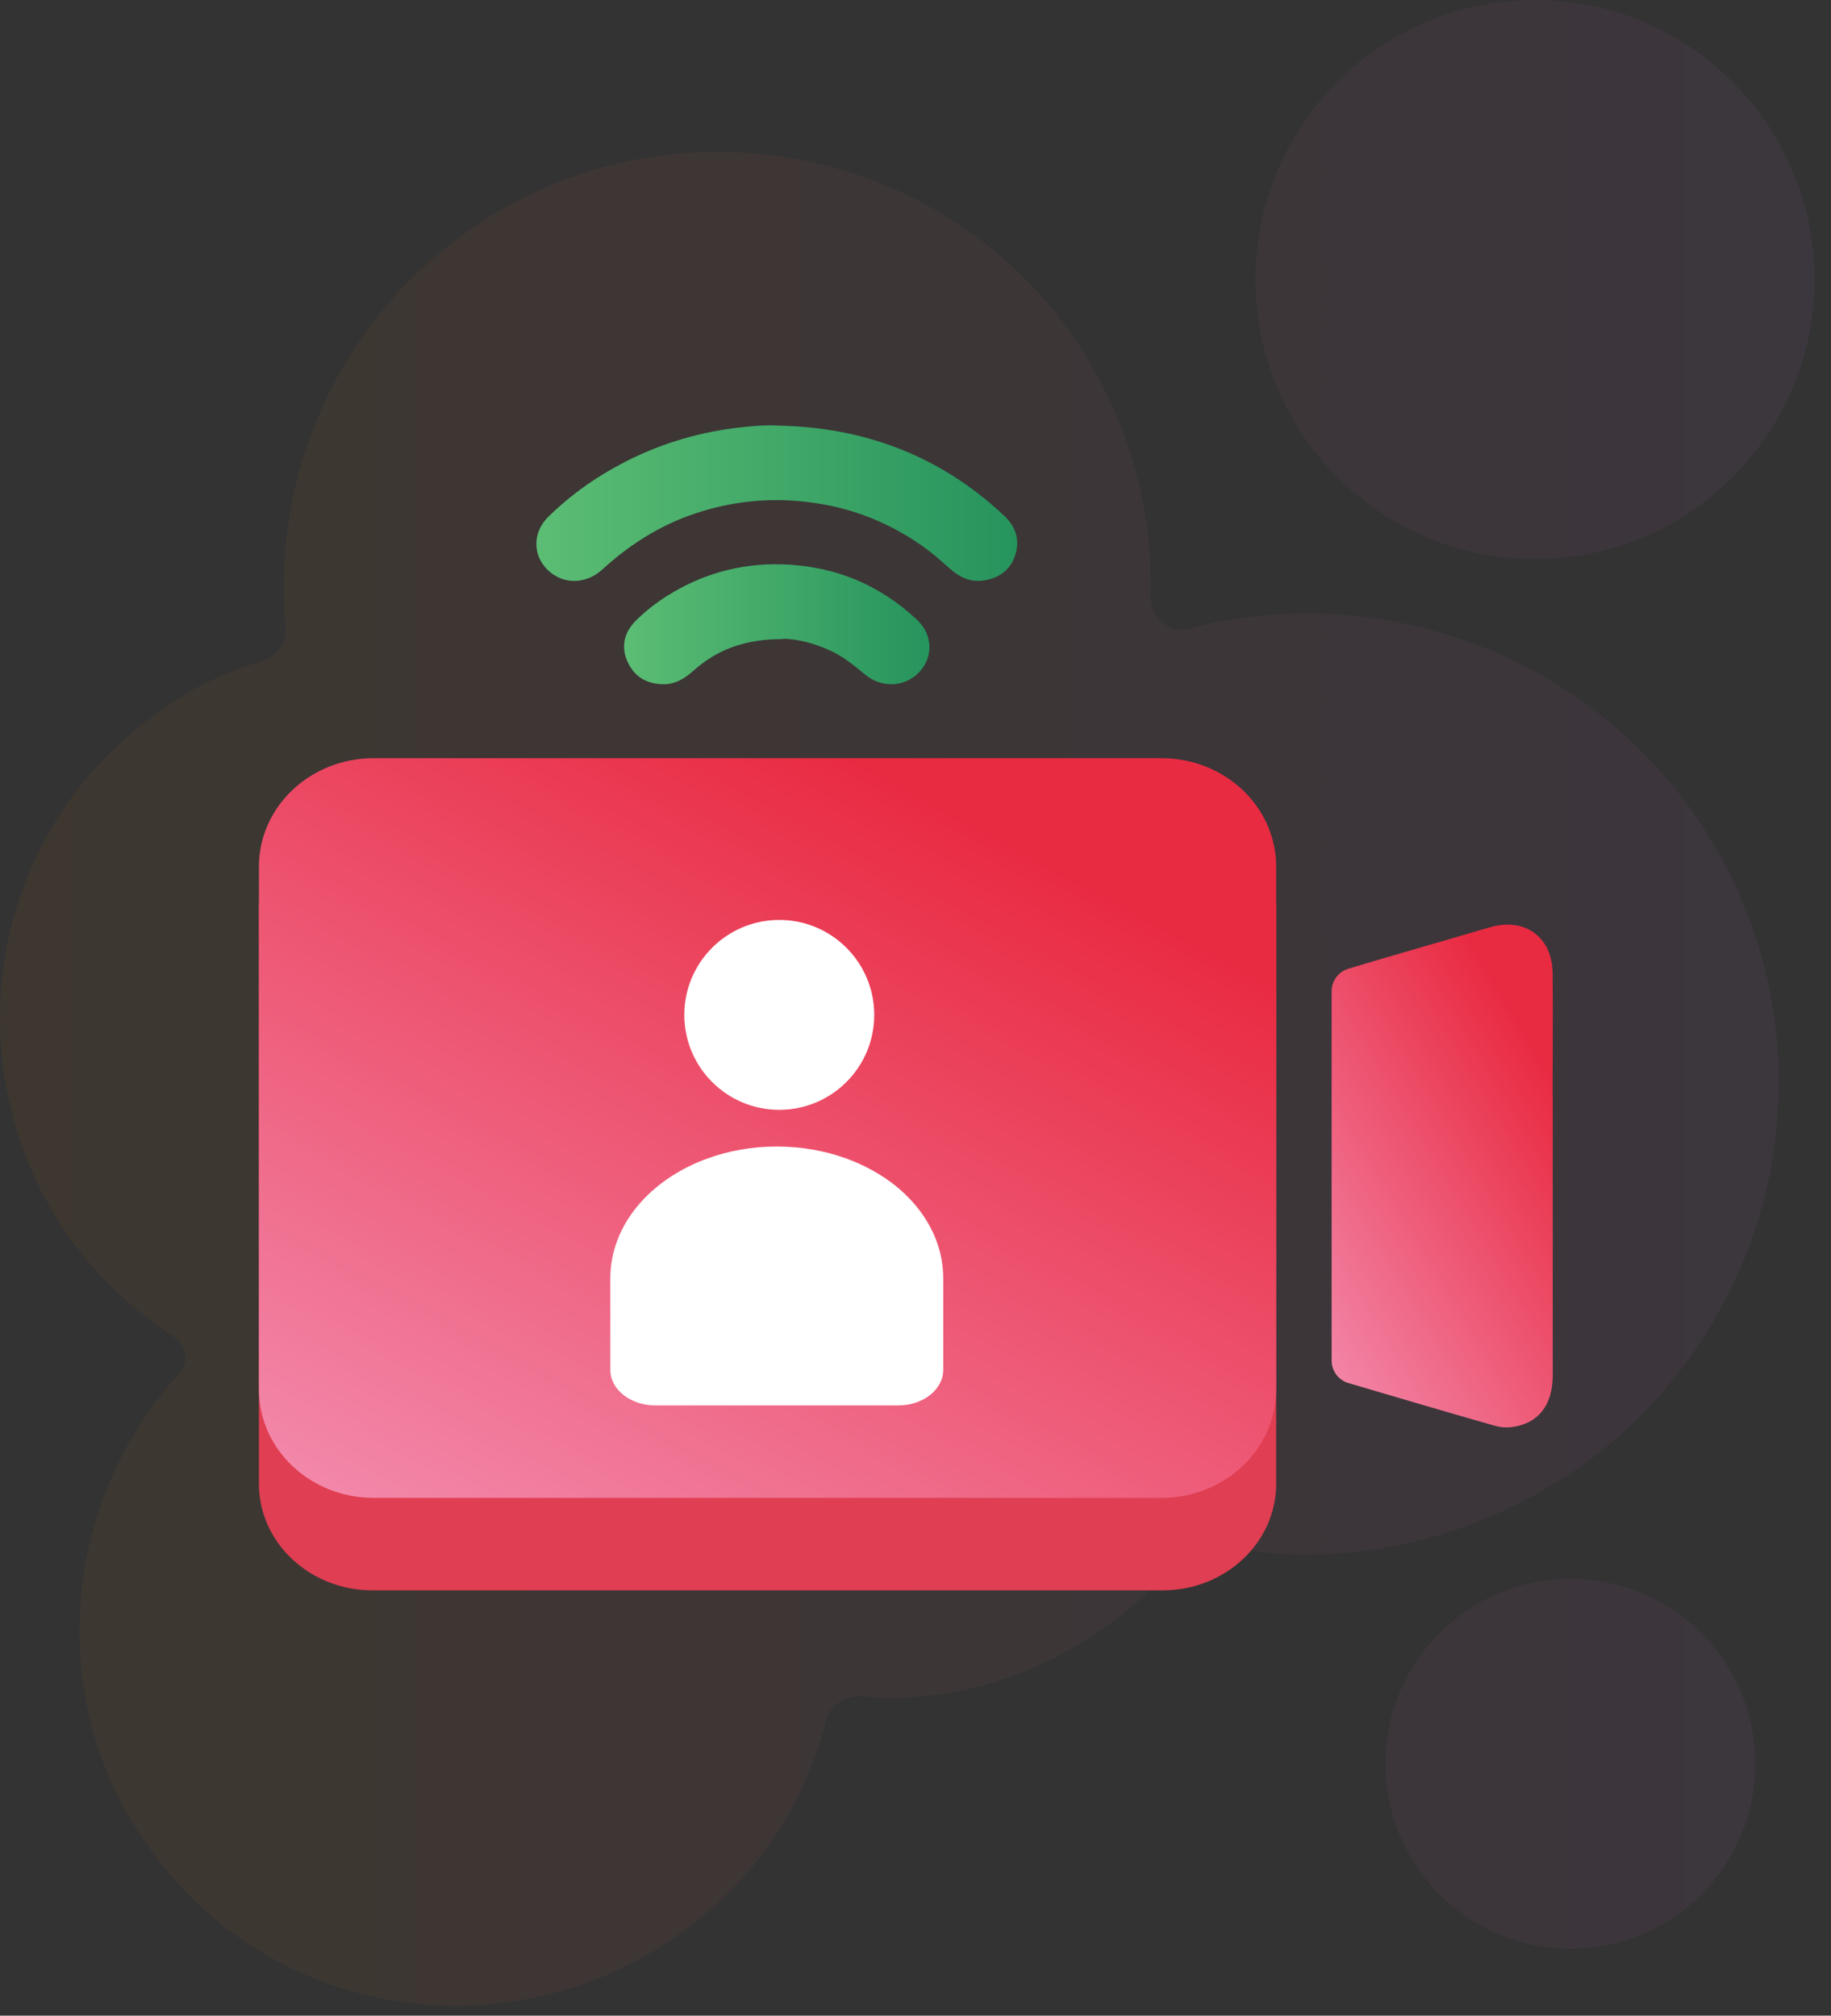
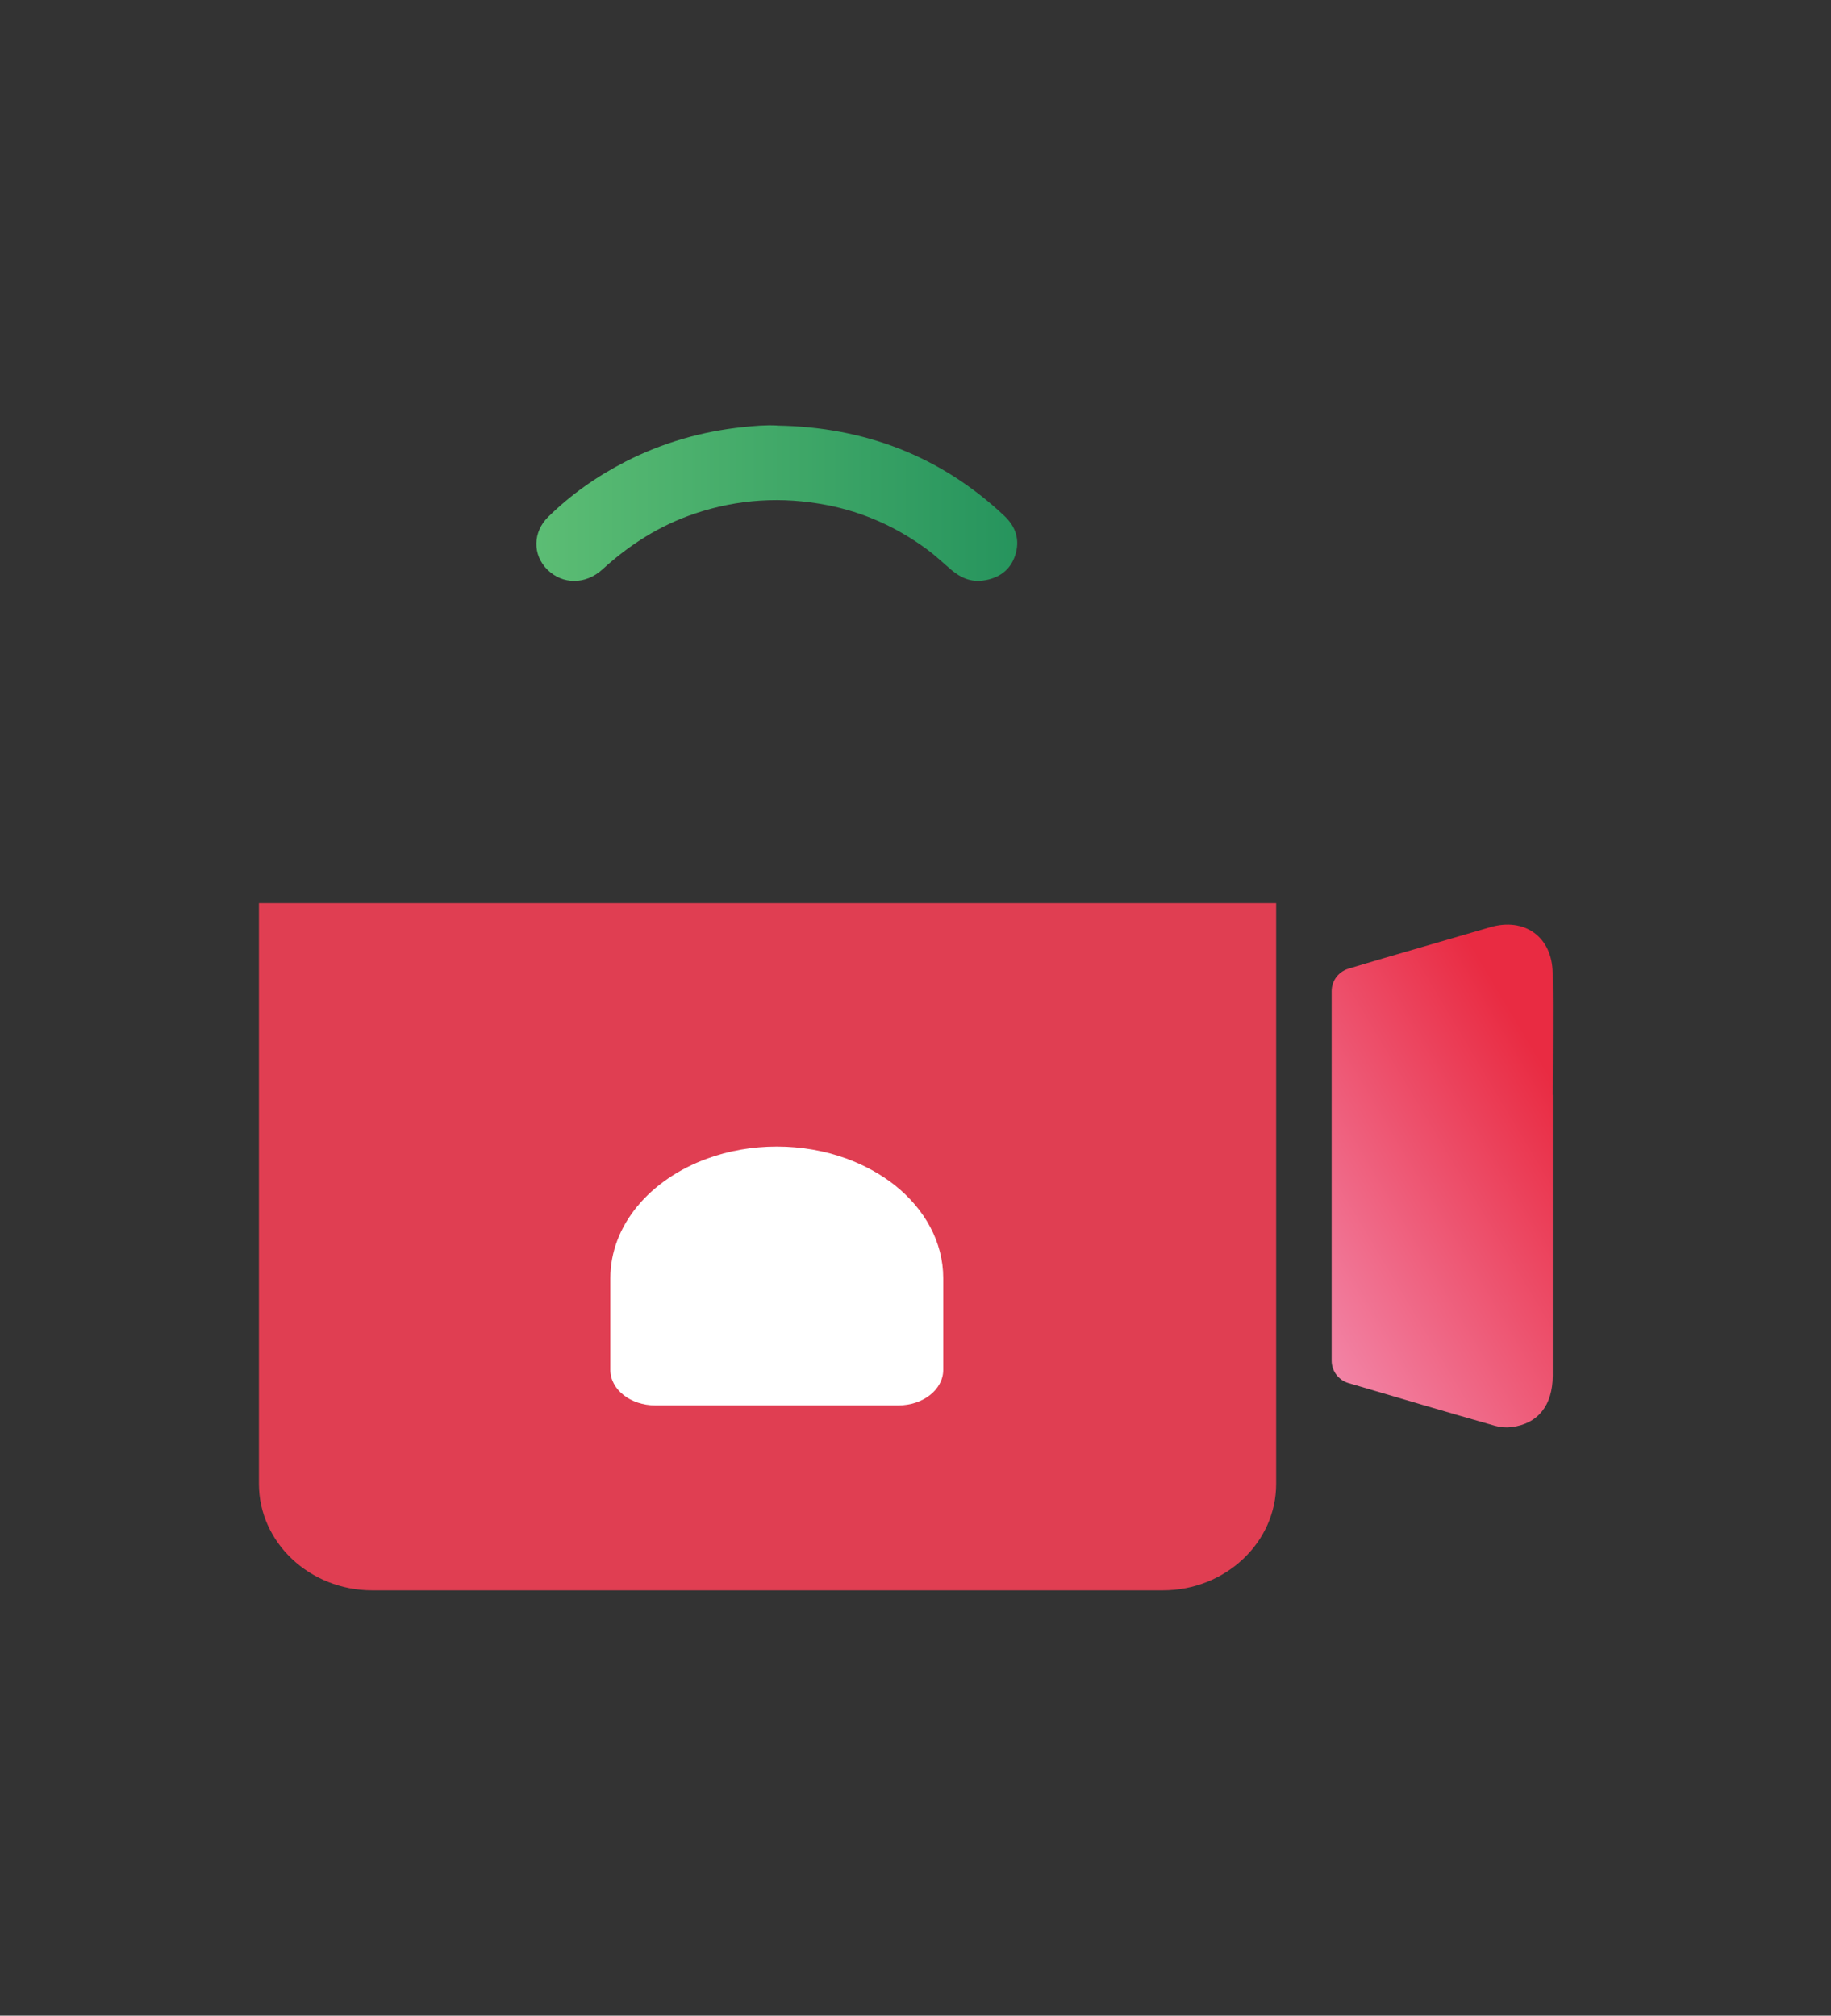
<svg xmlns="http://www.w3.org/2000/svg" width="99" height="109" viewBox="0 0 99 109" fill="none">
  <rect x="0" y="0" width="99" height="109" fill="#333333" stroke="none" />
-   <path opacity="0.06" fill-rule="evenodd" clip-rule="evenodd" d="M98.112 15.116C98.112 23.464 91.344 30.232 82.996 30.232C74.648 30.232 67.88 23.464 67.88 15.116C67.88 6.768 74.648 0 82.996 0C91.344 0 98.112 6.768 98.112 15.116ZM44.657 93.022C44.944 92.158 45.664 91.726 46.528 91.726C50.991 92.158 55.741 90.862 59.772 87.983C60.624 87.364 61.434 86.703 62.18 86H20.126C16.75 86 14 83.417 14 80.247V75.137V48.841V46.863C14 43.625 16.776 41 20.2 41H62.8C66.224 41 69 43.625 69 46.863V48.841V75.137V80.247C69 81.62 68.485 82.883 67.627 83.874C73.738 84.635 79.973 83.091 85.397 79.346C96.913 71.14 99.649 55.304 91.443 43.787C85.109 35.006 74.168 31.407 64.235 33.998C63.227 34.286 62.219 33.422 62.219 32.271C62.363 27.376 60.924 22.337 57.901 18.018C50.415 7.509 35.731 5.062 25.222 12.548C18.168 17.587 14.713 25.792 15.433 33.854C15.577 34.718 15.001 35.438 14.281 35.726C12.266 36.301 10.394 37.165 8.667 38.461C-0.691 44.939 -2.706 57.752 3.772 66.965C5.356 69.124 7.227 70.852 9.387 72.292C10.106 72.724 10.25 73.731 9.675 74.307C3.34 81.217 2.333 92.014 8.091 99.932C14.569 109.145 27.381 111.161 36.595 104.683C40.77 101.803 43.505 97.629 44.657 93.022ZM84.912 105.378C90.435 105.378 94.912 100.901 94.912 95.378C94.912 89.855 90.435 85.378 84.912 85.378C79.39 85.378 74.913 89.855 74.913 95.378C74.913 100.901 79.39 105.378 84.912 105.378ZM42.007 23.015C46.756 23.09 50.87 24.671 54.295 27.888C54.938 28.491 55.152 29.212 54.892 30.021C54.633 30.83 54.004 31.282 53.141 31.394C52.492 31.482 51.947 31.244 51.46 30.836C51.309 30.709 51.162 30.579 51.015 30.45C50.719 30.189 50.425 29.929 50.104 29.695C48.489 28.509 46.691 27.694 44.706 27.311C42.293 26.847 39.918 26.985 37.582 27.769C35.675 28.409 34.033 29.456 32.574 30.792C31.659 31.626 30.413 31.614 29.596 30.805C28.785 30.002 28.804 28.773 29.641 27.951C30.874 26.741 32.275 25.756 33.826 24.959C35.818 23.943 37.939 23.329 40.171 23.097C40.774 23.034 41.391 22.978 42.007 23.009V23.015ZM37.511 36.254C38.782 35.126 40.281 34.561 42.299 34.561V34.548C43.045 34.53 44.018 34.774 44.946 35.207C45.598 35.513 46.141 35.957 46.688 36.405L46.795 36.493C47.691 37.227 48.93 37.158 49.695 36.355C50.474 35.539 50.441 34.329 49.592 33.526C47.541 31.594 45.076 30.585 42.221 30.516C39.989 30.465 37.932 31.049 36.064 32.228C35.461 32.611 34.903 33.043 34.403 33.539C33.761 34.172 33.56 34.925 33.916 35.753C34.26 36.543 34.896 36.969 35.798 37.001C36.499 37.026 37.024 36.693 37.511 36.254ZM83.952 59.213C83.954 59.213 83.955 59.214 83.955 59.216V74.401C83.949 75.986 83.172 76.99 81.732 77.174C81.429 77.211 81.126 77.186 80.835 77.104C78.609 76.472 76.388 75.817 74.167 75.163C73.748 75.04 73.329 74.916 72.909 74.793C72.373 74.635 72 74.142 72 73.58V53.598C72 53.043 72.366 52.55 72.903 52.386C73.146 52.314 73.392 52.24 73.639 52.166L73.639 52.166L73.64 52.166C74.022 52.051 74.408 51.935 74.791 51.824C75.754 51.543 76.716 51.263 77.677 50.984C78.639 50.704 79.6 50.425 80.564 50.144C82.427 49.594 83.923 50.662 83.949 52.607C83.965 54.072 83.96 55.539 83.954 57.007V57.008C83.951 57.742 83.949 58.476 83.949 59.209C83.949 59.21 83.949 59.21 83.949 59.211C83.949 59.211 83.949 59.211 83.949 59.211C83.95 59.212 83.951 59.213 83.952 59.213Z" fill="url(#paint0_linear_1831_10347)" />
  <path d="M69 48.841V80.247C69 83.417 66.256 86 62.874 86H20.126C16.75 86 14 83.417 14 80.247V48.841H68.993H69Z" fill="#E03E52" />
-   <path d="M62.8 41H20.2C16.776 41 14 43.625 14 46.863V75.137C14 78.375 16.776 81 20.2 81H62.8C66.224 81 69 78.375 69 75.137V46.863C69 43.625 66.224 41 62.8 41Z" fill="url(#paint1_linear_1831_10347)" />
  <path d="M42.007 23.015C46.756 23.09 50.87 24.671 54.295 27.889C54.938 28.491 55.152 29.212 54.892 30.021C54.633 30.83 54.004 31.282 53.141 31.395C52.492 31.482 51.947 31.244 51.46 30.836C51.006 30.454 50.584 30.046 50.104 29.695C48.489 28.509 46.691 27.694 44.706 27.311C42.293 26.847 39.918 26.985 37.582 27.769C35.675 28.409 34.033 29.456 32.574 30.792C31.659 31.627 30.413 31.614 29.596 30.805C28.785 30.002 28.804 28.773 29.641 27.951C30.874 26.741 32.275 25.756 33.826 24.96C35.818 23.944 37.939 23.329 40.171 23.097C40.774 23.034 41.391 22.978 42.007 23.009V23.015Z" fill="url(#paint2_linear_1831_10347)" />
-   <path d="M42.299 34.561C40.281 34.561 38.782 35.126 37.511 36.255C37.024 36.694 36.499 37.026 35.798 37.001C34.896 36.969 34.26 36.543 33.916 35.753C33.56 34.925 33.761 34.172 34.403 33.539C34.903 33.043 35.461 32.611 36.064 32.228C37.932 31.049 39.989 30.466 42.221 30.516C45.076 30.585 47.541 31.595 49.592 33.526C50.441 34.329 50.474 35.539 49.695 36.355C48.93 37.158 47.691 37.227 46.795 36.493C46.211 36.016 45.64 35.533 44.946 35.207C44.018 34.774 43.045 34.53 42.299 34.549V34.561Z" fill="url(#paint3_linear_1831_10347)" />
-   <path d="M42.135 60.016C44.97 60.016 47.269 57.717 47.269 54.882C47.269 52.046 44.97 49.747 42.135 49.747C39.299 49.747 37 52.046 37 54.882C37 57.717 39.299 60.016 42.135 60.016Z" fill="white" />
  <path d="M51 69.123V74.078C51 75.137 49.916 76 48.572 76H35.428C34.09 76 33 75.142 33 74.078V69.123C33 66.252 35.149 63.772 38.248 62.648C39.389 62.231 40.663 62 42 62C43.337 62 44.611 62.231 45.758 62.648C46.734 63.004 47.615 63.491 48.37 64.083C49.999 65.378 51 67.16 51 69.123Z" fill="white" />
  <path d="M83.955 59.213V74.401C83.949 75.986 83.172 76.99 81.732 77.174C81.429 77.211 81.126 77.186 80.835 77.104C78.189 76.353 75.549 75.569 72.909 74.793C72.373 74.635 72 74.142 72 73.58V53.599C72 53.043 72.366 52.55 72.903 52.386C73.522 52.203 74.16 52.007 74.791 51.824C76.718 51.262 78.637 50.706 80.564 50.144C82.427 49.594 83.923 50.662 83.949 52.607C83.974 54.805 83.949 57.009 83.949 59.213H83.955Z" fill="url(#paint4_linear_1831_10347)" />
  <defs>
    <linearGradient id="paint0_linear_1831_10347" x1="98.112" y1="53.999" x2="3.89497e-07" y2="53.999" gradientUnits="userSpaceOnUse">
      <stop stop-color="#C65FE3" />
      <stop offset="1" stop-color="#FF8400" stop-opacity="0.84" />
    </linearGradient>
    <linearGradient id="paint1_linear_1831_10347" x1="14" y1="80.763" x2="42.438" y2="27.728" gradientUnits="userSpaceOnUse">
      <stop stop-color="#F38BAE" />
      <stop offset="0.833" stop-color="#E92B42" />
    </linearGradient>
    <linearGradient id="paint2_linear_1831_10347" x1="29" y1="27.207" x2="55" y2="27.207" gradientUnits="userSpaceOnUse">
      <stop stop-color="#5CBD74" />
      <stop offset="1" stop-color="#26945D" />
    </linearGradient>
    <linearGradient id="paint3_linear_1831_10347" x1="33.741" y1="33.758" x2="50.255" y2="33.758" gradientUnits="userSpaceOnUse">
      <stop stop-color="#5CBD74" />
      <stop offset="1" stop-color="#26945D" />
    </linearGradient>
    <linearGradient id="paint4_linear_1831_10347" x1="72" y1="77.03" x2="92.423" y2="64.846" gradientUnits="userSpaceOnUse">
      <stop stop-color="#F38BAE" />
      <stop offset="0.833" stop-color="#E92B42" />
    </linearGradient>
  </defs>
</svg>